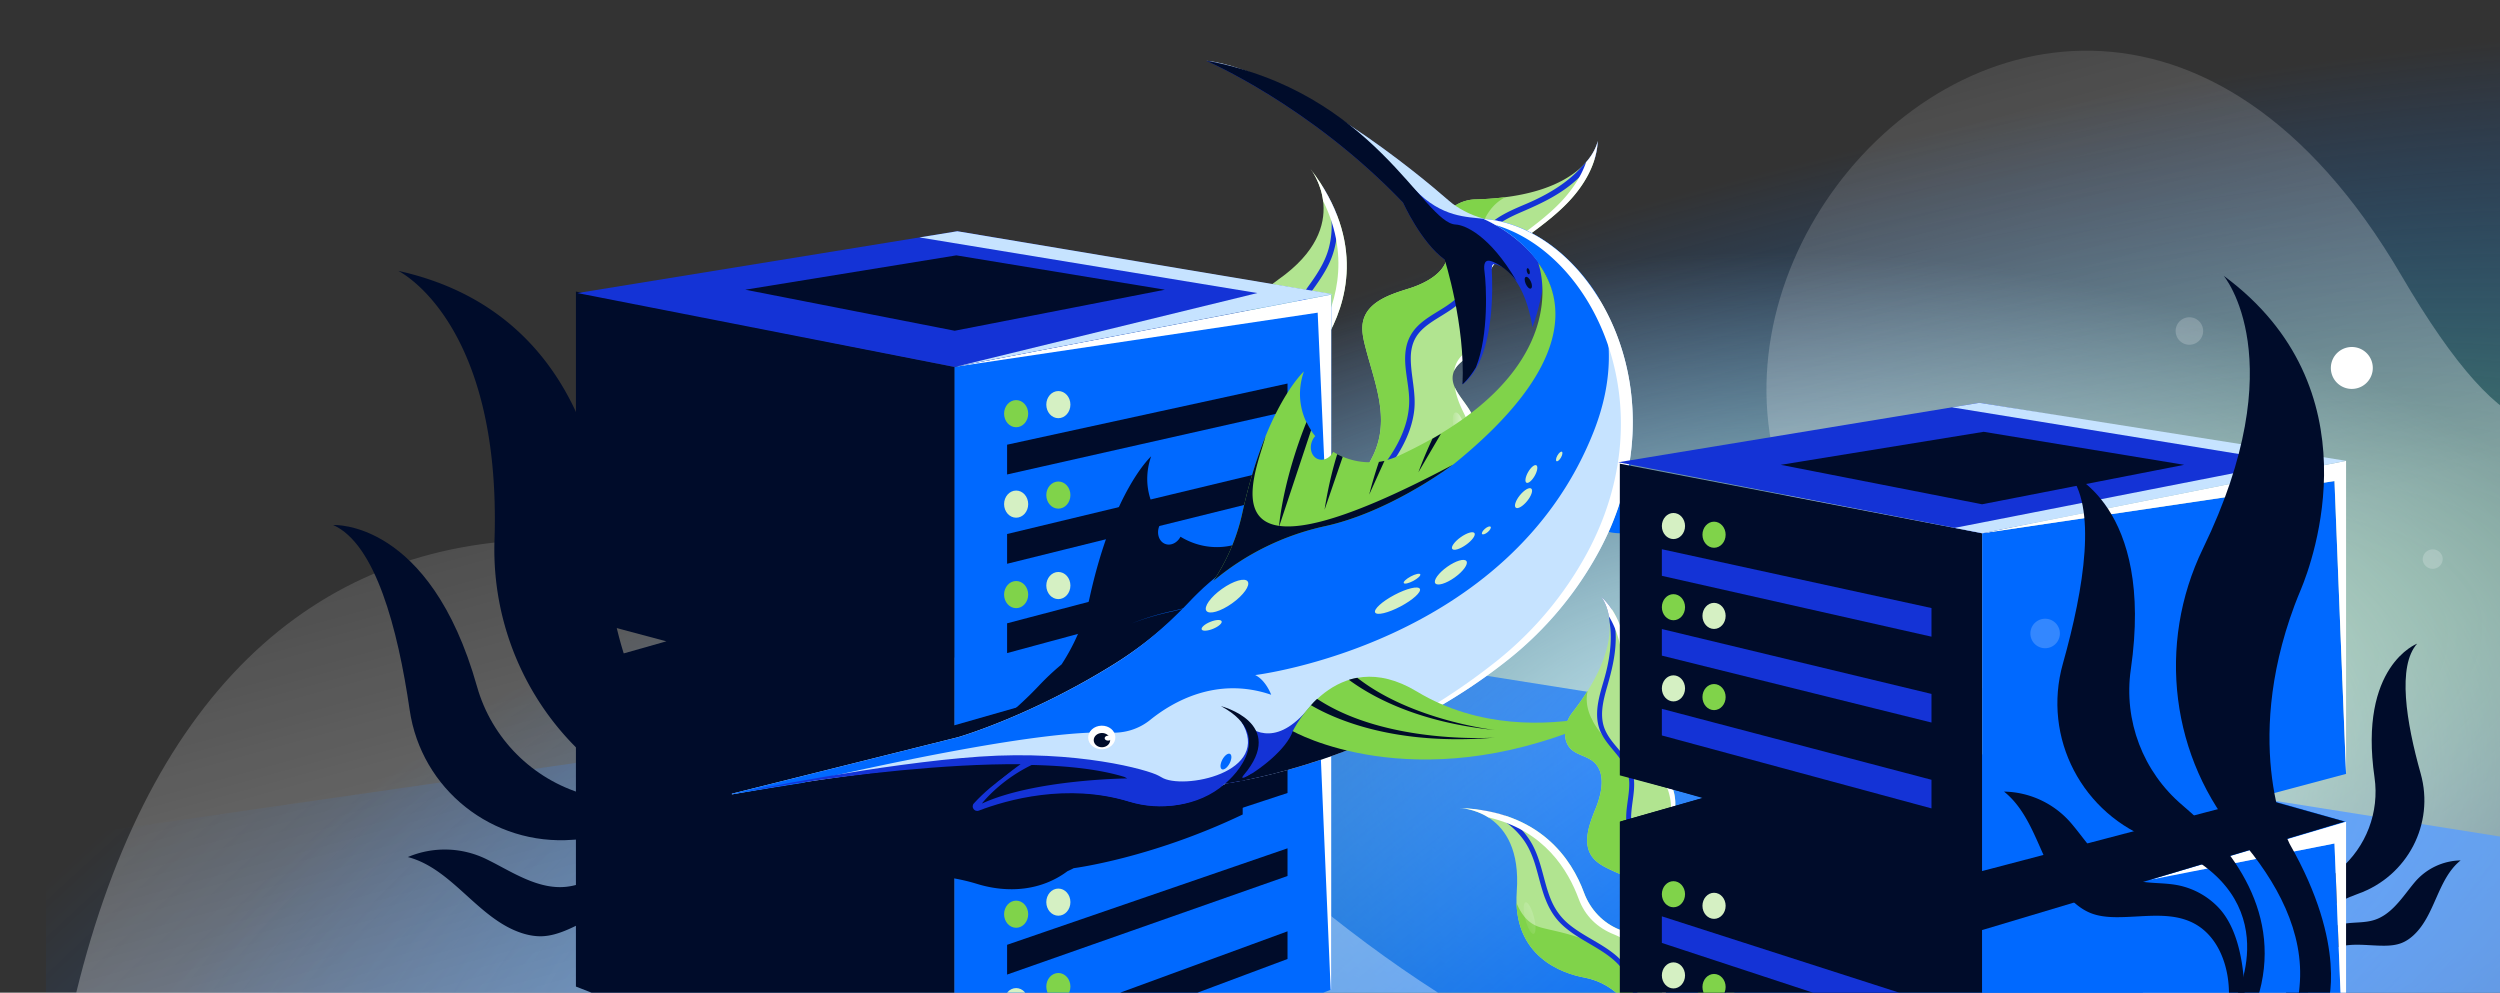
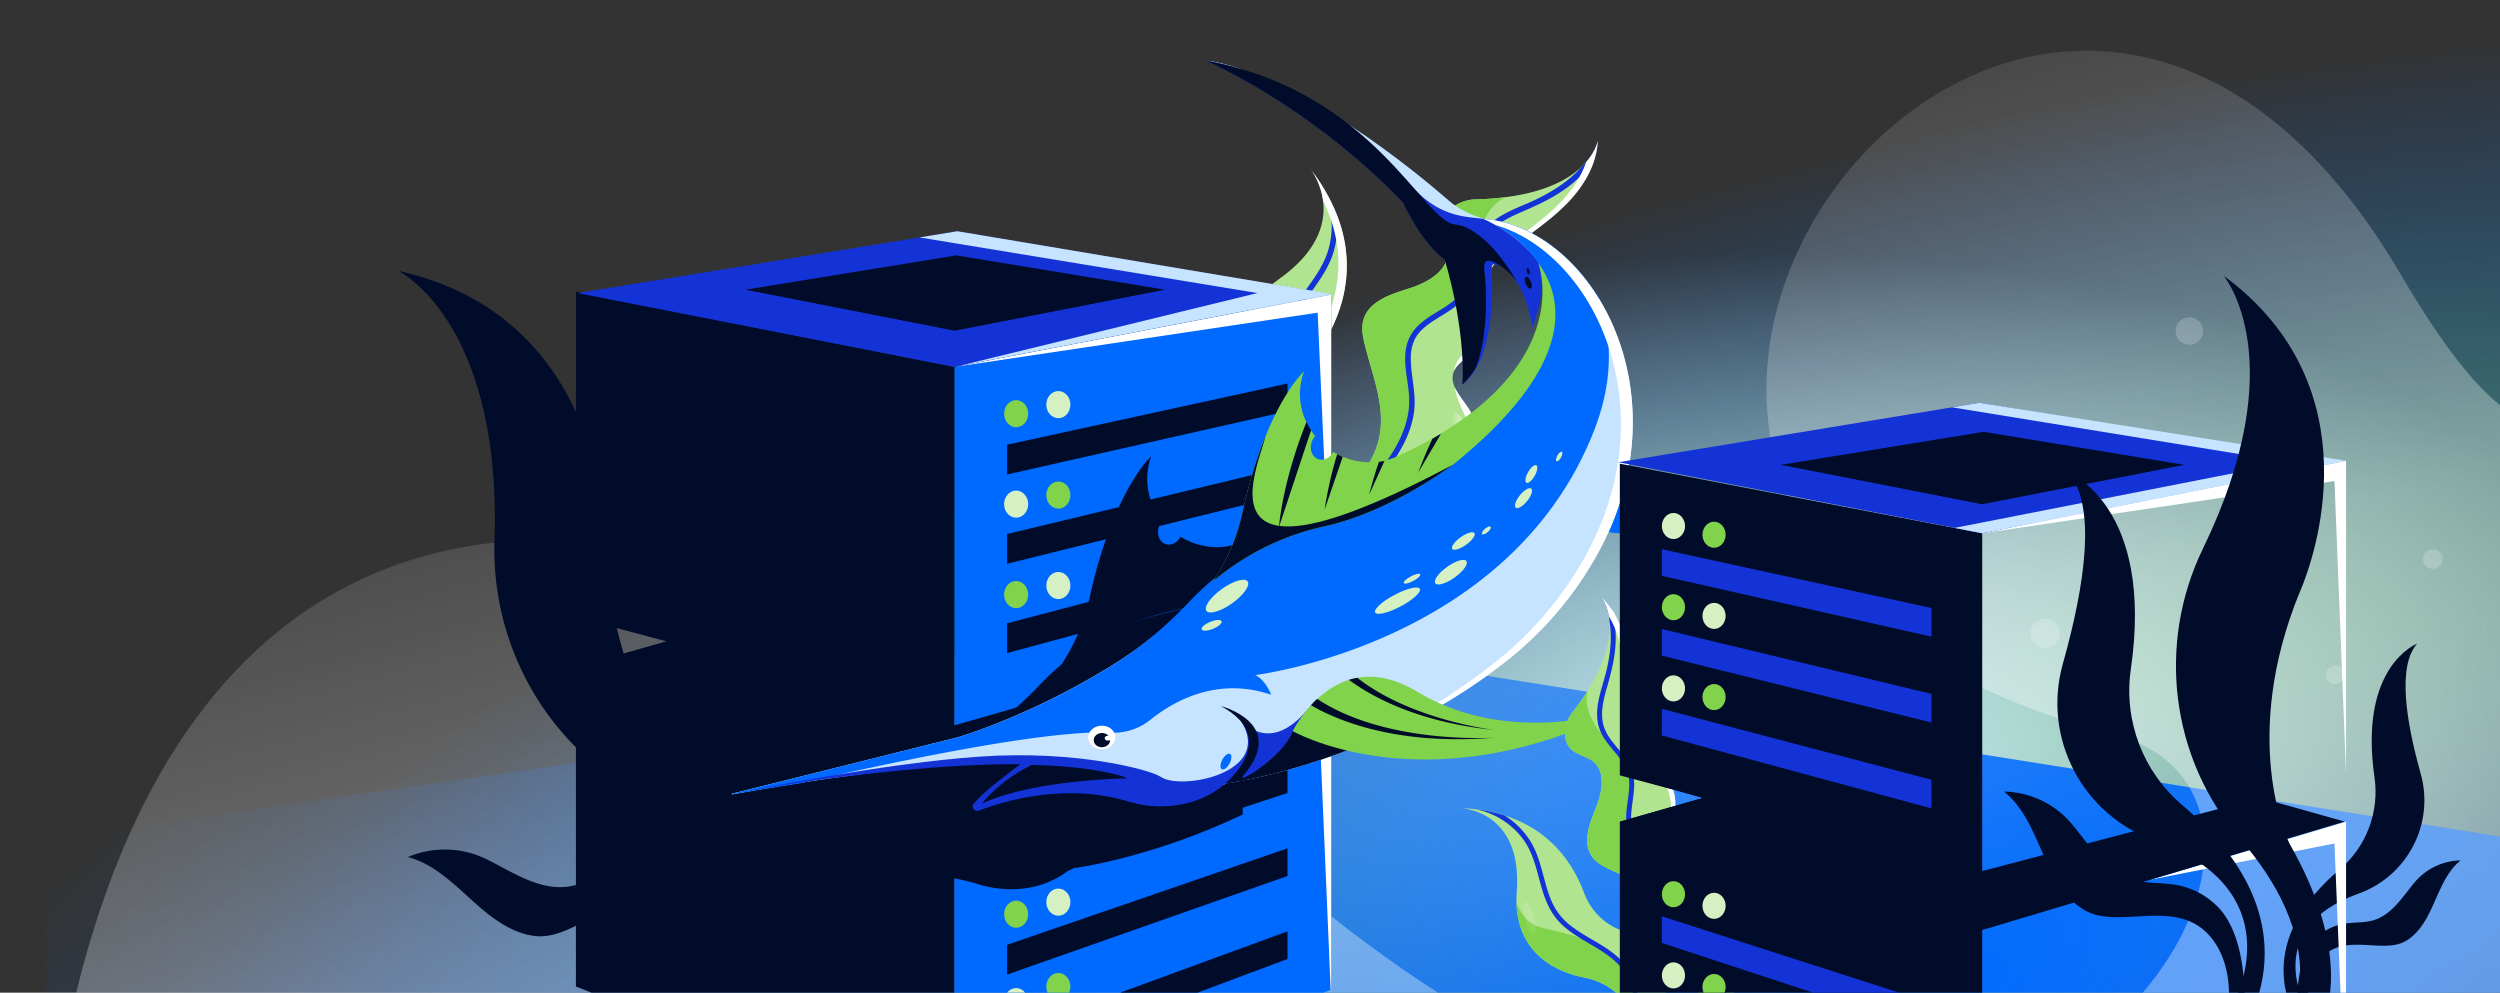
<svg xmlns="http://www.w3.org/2000/svg" fill="none" height="216" width="544">
  <rect width="100%" height="100%" fill="#333333" stroke="none" />
  <g clip-path="url(#a)">
    <path d="M0 0h544v216H0z" fill="url(#b)" />
    <g clip-path="url(#c)">
      <path d="M601.915 165.195c0 67.003-96.647 121.321-215.867 121.321s-215.866-54.318-215.866-121.321c0-67.004 96.647-121.321 215.866-121.321S601.915 98.19 601.915 165.195" fill="url(#d)" />
      <path d="M628 195.35V302H-78V195.35L291.651 142z" fill="url(#e)" />
      <path d="M285.5 196c21.348 17.493 41.439 29.518 60.008 37.241l105.898-4.04c32.606-22.257 39.139-61.484 8.633-69.309-166.127-42.61-18.604-238.59 62.452-100.034 47.178 80.645 54.306 0 82.279-106.858l9.864 269.975-163.228 6.226c-23.31 15.912-59.945 23.15-105.898 4.04L11 246C31.297 95.7 137.426 74.661 285.5 196" fill="url(#f)" opacity=".5" />
      <path d="M285.234 36.863s9.638 12.174-6.979 23.902c-13.342 9.417-8.359 21.827-5.872 26.356 1.88 3.423 2.561 7.401 1.758 11.218-1.918 9.146-10.447 16.341-13.86 19.799-1.396 1.419-2.778 2.86-3.568 4.686-1.6 3.694-4.407 11.443 2.257 17.172 13.766 11.836 8.125 25.661 8.125 25.661l3.536 1.635s8.972-19.631-4.218-30.838 5.117-22.973 5.117-22.973c16.444-9.709 17.906-19.703 15.526-27.051-1.368-4.222-.766-8.823 1.478-12.65 4.426-7.537 8.724-21.143-3.298-36.92z" fill="#B1E490" />
      <path d="M264.743 134.856c1.072 2.299 1.29 4.384-2.632 2.162-6.993-3.963-4.716-12.599-2.045-18.661-1.322 1.349-2.604 2.734-3.354 4.467-1.599 3.694-4.407 11.443 2.257 17.172 10.806 9.291 9.655 19.807 8.66 23.9l3.019 3.357c.429-.964 8.615-19.881-4.235-30.799a19 19 0 0 1-1.67-1.598m4.979-27.017c13.037-10.553 11.69-19.406 10.719-23.776-.928-4.178-2.829-8.002-4.201-10.76-.433-.872-.814-1.638-1.094-2.275-1.389-3.157-.455-5.975.86-8.502-10.492 9.146-5.958 20.343-3.623 24.594 1.879 3.424 2.561 7.402 1.758 11.219-.731 3.483-2.419 6.682-4.419 9.5" fill="#80D34A" />
      <path d="M281.421 67.177c-1.264 2.161-2.172 4.507-2.408 7.012-.405 4.368.831 8.642 1.222 12.962.195 2.115.167 4.255-.398 6.313-.737 2.7-4.284 8.319-10.19 14.429 3.259-1.833 9.376-9.273 10.568-11.925 1.001-2.22 1.387-4.581 1.343-7-.08-4.42-1.439-8.717-1.417-13.144.012-2.393.584-4.669 1.655-6.807 1.217-2.419 2.89-4.563 4.439-6.77 1.493-2.125 2.918-4.34 3.75-6.818a19.7 19.7 0 0 0 1.009-6.542 21 21 0 0 0-.162-2.291 38.3 38.3 0 0 0-3.281-6.386 19.3 19.3 0 0 1 2.165 7.518 18.7 18.7 0 0 1-.58 6.303c-.627 2.333-1.815 4.457-3.162 6.448-1.515 2.237-3.198 4.362-4.567 6.696z" fill="#1433D6" />
      <path d="M276.053 68.049c1.311-1.786 1.975-3.526 1.483-3.887-.492-.36-1.952.795-3.263 2.58s-1.974 3.526-1.482 3.887c.491.36 1.952-.794 3.262-2.58" fill="url(#g)" />
      <path d="M287.908 43.724c-.509-4.126-2.674-6.86-2.674-6.86l.002-.005c12.023 15.778 7.724 29.384 3.298 36.92-2.244 3.828-2.846 8.429-1.478 12.65 2.003 6.185 1.285 14.243-8.794 22.428 7.48-8.269 8.777-17.312 7.014-22.757-1.368-4.222-1.023-8.493 1.222-12.32 3.769-6.419 7.741-17.24 1.41-30.056" fill="#fff" />
      <path d="M269.65 166.706c1.717-5.272 7.088-8.458 12.348-10.215s10.911-2.621 15.642-5.514 8.349-8.748 6.382-13.934c-1.271-3.338-4.436-5.488-7.143-7.823s-5.261-5.624-4.589-9.134c.396-2.067 1.867-3.775 3.495-5.112 3.334-2.735 7.436-4.31 11.401-6.013 3.963-1.699 7.972-3.656 10.802-6.914 2.828-3.253 4.2-8.13 2.257-11.98-1.546-3.064-5.072-5.852-3.937-9.093.604-1.721 2.355-2.707 3.736-3.902 2.575-2.228 4.089-5.633 4.015-9.036-.055-2.555-.948-5.13-.353-7.617.646-2.702 2.9-4.681 5.1-6.376 4.111-3.165 8.492-6.034 12.123-9.74s6.516-8.463 6.739-13.646c0 0-1.897 12.114-26.679 12.736-3.07.076-6.516 2.034-7.06 5.058-.39 2.179 1.041 4.292 1.062 6.508.035 4.155-4.551 6.63-8.518 7.86-3.968 1.232-8.666 2.792-9.788 6.79-.49 1.749-.144 3.62.295 5.388 1.639 6.627 4.511 13.334 3.177 20.029-1.453 7.312-7.584 12.726-13.816 16.818-1.763 1.162-3.639 2.334-4.676 4.175-1.938 3.439-.258 7.761 1.809 11.119 2.065 3.362 4.617 6.837 4.389 10.777-.187 3.184-2.22 5.991-4.6 8.118-2.381 2.126-5.163 3.763-7.558 5.867a25.4 25.4 0 0 0-6.554 9.024l-1.442 4.87 1.947.9z" fill="#B1E490" />
      <path d="M327.603 42.903c-3.931 1.936-6.251 6.68-6.631 14.072-.407 7.943-5.091 9.37-5.702 9.777-.612.408-5.907 3.259-7.944 7.332s-.407 7.74.001 12.627c.407 4.889-3.667 14.053-8.148 17.516s-9.111 11.653-8.35 16.294c2.036 12.424 5.68 11.78 7.129 20.163.822 4.76-1.288 8.909-4.561 12.34-3.68 1.41-7.639 2.211-11.399 3.466-5.255 1.756-10.622 4.938-12.343 10.203l-1.947-.9 1.442-4.869a25.4 25.4 0 0 1 6.555-9.024c2.395-2.105 5.177-3.741 7.558-5.868 2.38-2.126 4.413-4.933 4.6-8.117.228-3.941-2.324-7.416-4.389-10.778-2.066-3.358-3.747-7.68-1.809-11.119 1.037-1.84 2.914-3.013 4.677-4.174 6.231-4.093 12.362-9.507 13.815-16.819 1.334-6.695-1.538-13.402-3.177-20.03-.439-1.766-.785-3.638-.295-5.388 1.123-3.997 5.821-5.557 9.788-6.788s8.553-3.706 8.518-7.861c-.021-2.216-1.451-4.329-1.062-6.507.544-3.024 3.99-4.982 7.06-5.058a65 65 0 0 0 6.614-.49" fill="#80D34A" />
      <path d="M292.662 123.575c-1.833-3.869-1.42-9.98 2.438-14.004 2.851-2.973 5.762-5.835 8.107-9.242 2.231-3.245 4.015-6.903 4.505-10.85.472-3.788-.647-7.424-.725-11.192-.039-1.739.249-3.498 1.179-5 .856-1.385 2.165-2.413 3.495-3.308 2.723-1.826 5.901-3.27 7.711-6.136 2.178-3.45 1.663-7.788 3.447-11.382 1.679-3.387 5.333-5.066 8.63-6.49 3.601-1.552 7.113-3.21 10.214-5.655 2.077-1.639 3.973-3.587 5.37-5.844.36-1.236.586-2.51.638-3.81 0 0-.427 2.716-3.506 5.642-3.132 3.574-7.612 6.147-11.87 7.974-3.358 1.44-7.034 2.879-9.394 5.809-2.599 3.226-2.318 7.412-3.629 11.14a9.4 9.4 0 0 1-2.972 4.222c-1.3 1.062-2.761 1.901-4.18 2.785-1.398.87-2.777 1.796-3.905 3.006a8.94 8.94 0 0 0-2.242 4.436c-.696 3.616.507 7.261.656 10.876.165 4.033-1.226 7.902-3.272 11.32-2.114 3.535-4.912 6.596-7.8 9.502-7.798 7.851-4.728 15.794-2.895 16.201" fill="#1433D6" />
      <path d="M318.135 95.597c.591-.147.746-1.572.346-3.182s-1.204-2.797-1.796-2.65-.747 1.572-.346 3.183c.4 1.61 1.204 2.796 1.796 2.65" fill="url(#h)" />
      <path d="M301.256 143.759c.937-.085 1.543-1.853 1.353-3.949-.191-2.096-1.105-3.726-2.043-3.641-.938.086-1.543 1.854-1.353 3.949.19 2.096 1.105 3.726 2.043 3.641" fill="url(#i)" />
      <path d="M345.138 35.286c-1.162 3.372-3.321 6.447-5.839 9.017-2.676 2.732-5.761 5.01-8.845 7.286a202 202 0 0 0-3.277 2.454c-1.933 1.488-2.716 3.525-3.316 5.83.8-2.427 2.895-4.252 4.945-5.83 1.08-.832 2.178-1.643 3.277-2.454 3.084-2.276 6.169-4.554 8.846-7.286 3.63-3.707 6.516-8.463 6.739-13.646 0 0-.332 2.118-2.53 4.629M323.614 60.87c-.59 2.474-.66 4.556-.605 7.103.074 3.403-2.02 6.87-4.594 9.098a6.04 6.04 0 0 0-2.005 3.643c.513-1.178 1.572-2.005 2.623-2.826.344-.27.688-.537 1.011-.817 2.574-2.228 4.089-5.632 4.015-9.035-.02-.925-.149-1.852-.278-2.776-.207-1.477-.412-2.948-.167-4.39m-7.03 23.46c.319 1.92.984 3.66 2.032 5.736 1.942 3.85.57 8.727-2.258 11.981a34.2 34.2 0 0 1-6.168 5.554c2.916-1.416 5.685-3.123 7.798-5.554 2.827-3.254 4.199-8.131 2.257-11.981-.47-.932-1.123-1.838-1.773-2.739-.718-.995-1.431-1.985-1.888-2.996m-23.28 40.738c.097 1.572.611 2.999 1.946 4.151.46.397.933.788 1.409 1.181 2.319 1.919 4.678 3.871 5.734 6.642 1.15 3.032.917 6.813-.422 10.009 2.237-2.947 3.336-6.621 2.051-10.009-1.055-2.771-3.415-4.723-5.734-6.642-.475-.393-.949-.784-1.409-1.181-1.36-1.174-2.682-2.588-3.575-4.151" fill="#fff" />
      <path d="M317.655 175.834s13.692.239 12.393 18.129c-1.042 14.364 10.207 17.909 14.685 18.747 3.386.633 6.48 2.394 8.633 5.077 5.163 6.424 5.297 16.263 5.746 20.525.186 1.746.395 3.494 1.199 5.055 1.623 3.156 5.337 9.406 12.97 8.067 15.771-2.765 22.043 8.814 22.043 8.814l3.091-1.496s-8.366-17.099-23.385-14.375-12.8-16.34-12.8-16.34c2.578-16.643-3.419-23.231-9.76-25.718-3.644-1.429-6.444-4.413-7.798-8.084-2.663-7.233-9.536-17.776-27.018-18.404z" fill="#B1E490" />
      <path d="M373.007 244.622c2.167.555 3.71 1.573.001 3.004-6.614 2.551-11.227-3.832-13.867-9.044.18 1.655.408 3.304 1.17 4.785 1.623 3.157 5.337 9.406 12.971 8.067 12.379-2.171 18.905 4.497 21.139 7.466l3.978-.181c-.418-.832-8.735-16.996-23.369-14.342q-1.068.193-2.023.245m-15.636-18.508c.098-14.793-6.692-18.826-10.215-20.609-3.367-1.704-7.038-2.547-9.686-3.155a51 51 0 0 1-2.163-.526c-2.93-.819-4.329-3.032-5.316-5.342.367 12.269 10.538 15.442 14.742 16.228 3.386.633 6.48 2.394 8.633 5.077 1.966 2.446 3.203 5.387 4.005 8.327" fill="#80D34A" />
      <path d="M336.191 195.391c.767 2.071 1.859 4.003 3.435 5.565 2.751 2.72 6.357 4.268 9.521 6.417 1.551 1.051 2.994 2.267 4.082 3.803 1.428 2.013 3.275 7.575 4.137 15.02.573-3.247-1.077-11.581-2.219-13.876-.953-1.925-2.348-3.509-4.021-4.832-3.059-2.418-6.748-3.895-9.755-6.387-1.624-1.346-2.857-3.009-3.715-4.936-.969-2.183-1.495-4.523-2.133-6.814-.614-2.206-1.326-4.417-2.551-6.371a17.4 17.4 0 0 0-3.896-4.347 18 18 0 0 0-1.653-1.171 34 34 0 0 0-6.189-1.336 17 17 0 0 1 6.336 2.73 16.5 16.5 0 0 1 3.974 3.921c1.24 1.733 2.023 3.731 2.627 5.763.678 2.285 1.185 4.621 2.011 6.86z" fill="#1433D6" />
      <path d="M333.783 199.539c-.485-1.892-1.3-3.318-1.821-3.185-.521.134-.55 1.776-.066 3.668s1.3 3.319 1.821 3.185.55-1.775.066-3.668" fill="url(#j)" />
-       <path d="M323.829 177.849c-3.098-1.961-6.173-2.015-6.173-2.015l-.002-.003c17.483.628 24.356 11.171 27.019 18.404 1.353 3.671 4.154 6.655 7.798 8.084 5.336 2.094 10.429 7.091 10.372 18.542-1.454-9.726-6.894-15.669-11.593-17.512-3.644-1.429-6.363-4.054-7.717-7.725-2.268-6.161-7.424-14.923-19.704-17.775" fill="#fff" />
      <path d="M397.468 259.093c-2.635-4.12-1.802-9.564-.058-14.133 1.745-4.569 4.317-8.906 4.991-13.75s-1.294-10.586-5.93-12.146c-2.988-1.001-6.224-.045-9.33.494s-6.777.441-8.795-1.98c-1.188-1.427-1.53-3.386-1.53-5.243 0-3.803 1.22-7.482 2.277-11.138 1.059-3.652 1.967-7.48 1.329-11.232-.636-3.748-3.194-7.412-6.906-8.241-2.953-.66-6.827.186-8.402-2.402-.835-1.375-.528-3.12-.571-4.73-.079-3.002-1.552-5.939-3.914-7.792-1.773-1.392-4.029-2.224-5.391-4.02-1.481-1.952-1.57-4.596-1.495-7.044.142-4.574.637-9.166.141-13.715s-2.125-9.176-5.534-12.228c0 0 7.198 8.069-6.241 25.315-1.666 2.136-2.258 5.58-.501 7.643 1.268 1.484 3.509 1.691 5.031 2.916 2.853 2.301 1.975 6.812.595 10.206s-2.944 7.469-.846 10.471c.918 1.313 2.388 2.123 3.838 2.813 5.436 2.59 11.616 4.383 15.434 9.038 4.173 5.081 4.434 12.29 3.739 18.828-.195 1.852-.444 3.787.23 5.523 1.261 3.245 5.148 4.518 8.593 4.987 3.448.473 7.245.677 9.804 3.036 2.066 1.909 2.843 4.865 2.961 7.678s-.322 5.625-.227 8.435a22.4 22.4 0 0 0 2.486 9.517l2.514 3.707 1.703-.824z" fill="#B1E490" />
      <path d="M345.475 150.326c-.879 3.764 1.058 7.999 5.886 12.392 5.188 4.721 3.539 8.713 3.475 9.358s-1.082 5.85.556 9.517 5.05 4.607 8.61 7.063c3.561 2.457 7.531 10.362 7.386 15.354-.146 4.991 2.848 12.731 6.437 14.808 9.61 5.561 11.209 2.717 17.736 6.419 3.703 2.1 5.351 5.858 5.861 10.006-1.097 3.3-2.764 6.45-4.011 9.717-1.743 4.565-2.576 10.004.051 14.123l-1.703.824-2.513-3.707a22.4 22.4 0 0 1-2.486-9.517c-.095-2.811.345-5.623.227-8.435s-.895-5.77-2.961-7.679c-2.559-2.359-6.356-2.562-9.803-3.035-3.446-.47-7.333-1.742-8.593-4.988-.675-1.736-.425-3.671-.231-5.523.695-6.538.433-13.747-3.739-18.827-3.818-4.655-9.998-6.449-15.433-9.039-1.451-.689-2.921-1.5-3.84-2.813-2.097-3.001-.533-7.077.847-10.47s2.258-7.906-.595-10.206c-1.522-1.226-3.763-1.433-5.031-2.917-1.757-2.063-1.165-5.507.501-7.643a57 57 0 0 0 3.366-4.782" fill="#80D34A" />
      <path d="M380.934 219.276c-3.664-.915-7.599-4.615-8.185-9.497-.432-3.607-.755-7.192-1.766-10.698-.965-3.336-2.461-6.598-4.877-9.14-2.32-2.441-5.425-3.712-8.037-5.767-1.208-.946-2.246-2.127-2.751-3.601-.465-1.358-.434-2.825-.299-4.234.277-2.877 1.071-5.852.13-8.689-1.134-3.416-4.38-5.491-5.833-8.717-1.37-3.04-.471-6.471.403-9.515.956-3.323 1.79-6.645 1.858-10.128.044-2.333-.223-4.715-.981-6.93a14 14 0 0 0-2.241-2.566s1.613 1.81 1.886 5.546c.684 4.135-.067 8.629-1.203 12.554-.897 3.094-1.972 6.406-1.295 9.654.746 3.577 3.757 5.727 5.566 8.707a8.3 8.3 0 0 1 1.216 4.388c-.003 1.48-.249 2.946-.44 4.408-.189 1.439-.329 2.898-.135 4.344a7.9 7.9 0 0 0 1.771 4.01c2.076 2.497 5.235 3.716 7.782 5.637 2.843 2.143 4.703 5.256 5.889 8.563 1.227 3.419 1.749 7.039 2.115 10.634.99 9.708 8.124 12.058 9.427 11.037" fill="#1433D6" />
      <path d="M376.107 186.257c.231-.486-.654-1.389-1.976-2.017s-2.581-.743-2.811-.257c-.231.486.654 1.388 1.976 2.016s2.58.743 2.811.258" fill="url(#k)" />
      <path d="M350.091 134.107c1.649 2.679 2.538 5.871 2.882 9.025.365 3.354.192 6.731.02 10.107a175 175 0 0 0-.161 3.607c-.066 2.151.884 3.824 2.12 5.522-1.207-1.903-1.279-4.352-1.208-6.633.037-1.201.098-2.404.16-3.607.173-3.376.346-6.753-.02-10.107-.496-4.549-2.125-9.177-5.534-12.228 0 0 1.259 1.411 1.741 4.314m5.403 28.987c1.358 1.787 2.738 2.999 4.505 4.387 2.362 1.853 3.554 5.22 3.633 8.221a5.33 5.33 0 0 0 1.363 3.405c-.517-1.009-.488-2.193-.46-3.37.009-.385.018-.769.008-1.146-.078-3.001-1.552-5.938-3.914-7.791-.641-.504-1.346-.934-2.048-1.363-1.123-.686-2.24-1.369-3.087-2.343m12.064 17.918c1.487.856 3.045 1.375 5.047 1.823 3.711.829 6.269 4.493 6.906 8.241.391 2.303.531 4.847.336 7.313.666-2.781 1.051-5.624.575-8.424-.636-3.748-3.194-7.412-6.906-8.241-.898-.201-1.881-.262-2.859-.324-1.08-.067-2.154-.134-3.099-.388m14.753 38.662c1.126.812 2.387 1.261 3.919.995.528-.092 1.06-.196 1.594-.3 2.605-.508 5.256-1.025 7.735-.194 2.712.912 5.159 3.186 6.59 5.886-.759-3.173-2.649-5.978-5.678-6.997-2.48-.831-5.131-.314-7.736.194-.534.104-1.066.208-1.594.3-1.561.271-3.264.381-4.83.116" fill="#fff" />
      <path d="M499.858 217.799c.045-4.444.809-10.179 3.857-13.413a11.33 11.33 0 0 1 6.066-3.331c2.29-.438 4.705-.165 6.921-.885 3.276-1.065 5.47-4.047 7.587-6.762.366-.468.746-.947 1.143-1.419a13.4 13.4 0 0 1 10.002-4.765c-5.074 4.059-5.497 11.958-10.298 16.333-.741.676-1.582 1.255-2.514 1.626-1.158.46-2.421.587-3.667.603-3.918.045-8.107-.911-11.575.906-3.757 1.97-5.329 6.648-5.184 10.887l-2.336.218z" fill="#000C2A" />
      <path d="M525.977 140.055s-12.802 4.809-9.282 29.112c1.095 7.556-1.812 15.155-7.643 20.083-7.327 6.191-15.074 16.143-11.041 28.721l3.169-.296s-8.308-15.96 11.949-23.19c10.728-3.829 16.695-15.21 13.607-26.172-3.162-11.23-5.116-23.393-.759-28.257z" fill="#000C2A" />
      <path d="M480.936 124.882a3.096 3.096 0 0 1 2.803-3.367 3.104 3.104 0 0 1 3.372 2.804 3.096 3.096 0 0 1-2.803 3.367 3.103 3.103 0 0 1-3.372-2.804" fill="#fff" />
      <path d="M506.158 147.041a2.03 2.03 0 0 1 1.838-2.208 2.035 2.035 0 0 1 2.211 1.838 2.03 2.03 0 0 1-1.838 2.208 2.035 2.035 0 0 1-2.211-1.838m21.029-25.185a2.181 2.181 0 0 1 4.342-.396 2.181 2.181 0 0 1-4.342.396" fill="#fff" opacity=".2" />
      <path d="m207.663 79.845 82.015-15.747v70.533l-19.028 5.085 19.028 5.413v70.205l-82.015 31.494z" fill="#0069FF" />
      <path d="m270.651 139.716 19.027 5.413v70.205l-.126.048-2.826-66.644-33.791 7.545zm19.027-5.085-2.952-66.596-79.041 11.805 81.993-15.742z" fill="#fff" />
      <path d="M207.663 79.845 125.319 63.44v70.862l19.684 5.249-19.684 5.577v69.549l82.344 32.15zm82.015 65.247-82.015 24.543v-11.806l82.015-23.437-18.721 5.35zm-9.513-55.616v-6.02l-61.02 13.31v6.478zm-61.02 33.201V116.2l61.02-14.683v6.02zm0 19.433v-6.477l61.02-16.056v6.02zm0 50.526v-6.478l61.02-19.623v6.02zm0 19.432v-6.477l61.02-20.996v6.021zm0 19.433v-6.477l61.02-22.368v6.02z" fill="#000C2A" />
      <ellipse cx="221.113" cy="90.014" fill="#80D34A" rx="2.624" ry="2.953" />
      <ellipse cx="230.298" cy="88.046" fill="#D5F0C3" rx="2.624" ry="2.953" />
      <ellipse cx="221.113" cy="109.698" fill="#D5F0C3" rx="2.624" ry="2.953" />
      <ellipse cx="221.113" cy="129.382" fill="#80D34A" rx="2.624" ry="2.953" />
      <ellipse cx="221.113" cy="179.903" fill="#D5F0C3" rx="2.624" ry="2.953" />
      <ellipse cx="221.113" cy="198.931" fill="#80D34A" rx="2.624" ry="2.953" />
      <ellipse cx="221.113" cy="217.959" fill="#D5F0C3" rx="2.624" ry="2.953" />
      <ellipse cx="230.298" cy="107.73" fill="#80D34A" rx="2.624" ry="2.953" />
      <ellipse cx="230.298" cy="127.414" fill="#D5F0C3" rx="2.624" ry="2.953" />
      <ellipse cx="230.298" cy="177.28" fill="#80D34A" rx="2.624" ry="2.953" />
      <ellipse cx="230.298" cy="196.306" fill="#D5F0C3" rx="2.624" ry="2.953" />
      <ellipse cx="230.298" cy="214.677" fill="#80D34A" rx="2.624" ry="2.953" />
      <path d="m289.5 64-81.837 15.844-82.015-16.075 82.671-13.45z" fill="#1433D6" />
      <path d="m290 64-81.778 15.736 65.381-15.967-73.535-12.108 8.252-1.342z" fill="#C6E3FF" />
      <path d="m253.482 63.04-45.746 8.93-45.565-8.93 45.929-7.473zm-27.441 86.192a56 56 0 0 1 4.963-4.661c2.645-4.062 4.854-8.854 6.078-14.435 5.129-23.376 13.409-30.84 13.409-30.84a12 12 0 0 0-.196.598c-1.545 5.085-.234 9.927 2.661 13.472a3.6 3.6 0 0 0-.732 1.202c-.591 1.608.012 3.313 1.353 3.801 1.21.443 2.604-.255 3.298-1.581 3.849 2.362 8.764 3.084 13.534 1.158v9.299c-4.539 2.311-9.885 4.536-15.362 5.727a56 56 0 0 0-8.879 2.719 58 58 0 0 1 8.59-2.566c5.498-1.195 10.969-3.433 15.651-5.756v49.864c-20.01 9.557-36.768 11.681-36.768 11.681-.449.245-.901.455-1.354.655-5.676 4.241-12.876 4.859-19.676 2.77-5.965-1.834-11.715-2.114-16.804-1.654v-20.243a161 161 0 0 0 13.489-7.541c6.396-3.993 12.276-8.931 16.745-13.669" fill="#000C2A" />
      <path d="M325.622 54.398s-8.658-9.128-10.347-10.608c-6.875-6.018-32.39-27.317-52.806-30.57 0 0 22.576 9.679 42.827 30.857 0 0 3.936 8.717 9.061 12.397 0 0 7.203 3.833 3.879 27.162 7.386-5.602 6.485-22.522 6.382-24.587s.457-1.784 2.297-.958z" fill="#1433D6" />
      <path d="m326.084 56.371-3.232-8.805c-2.954-.739-5.818-2.37-7.51-3.846-6.884-6.004-32.433-27.258-52.873-30.5 0 0 20.345.908 47.457 31.788 3.05 3.473 2.032 6.99 16.158 11.363" fill="#C6E3FF" />
      <path d="M317.682 56.72s12.568-4.798 15.792 14.483c3.002-8.626 2.674-13.85 2.674-13.85-3.685-5.142-9.418-9.233-13.189-9.72-3.772-.486-9.155-.251-15.064-6.345s2.268 10.88 9.787 15.429z" fill="#1433D6" />
      <path d="M316.759 48.858c-7.017-.299-17.728-28.991-54.29-35.639 0 0 22.576 9.68 42.827 30.858 0 0 3.936 8.717 9.061 12.397 0 0 4.534 14.278 3.879 27.162 0 0 1.399-1.17 2.923-3.702 2.856-7.078 2.245-18.165 1.878-20.735-.261-1.825.044-2.923 1.684-2.292 1.64.63 3.781 2.2 5.333 4.324-5.952-10.186-11.395-12.291-13.295-12.373" fill="#000C2A" />
      <path d="M322.834 47.628s39.394 16.563-5.876 53.37c0 0-14.388 10.493-28.961 13.661-11.134 2.424-20.907 7.824-28.717 16.108-4.47 4.738-10.349 9.675-16.746 13.668-18.292 11.423-34.034 15.969-34.034 15.969l-49.193 12.291c-.102.027-.071.177.03.158 8.735-1.565 40.547-7.263 64.723-7.105-.004 0-6.799 3.772-11.265 8.679-.705.775-.057 1.854.924 1.477 6.087-2.329 18.553-6.205 32.13-2.031 6.801 2.089 14 1.472 19.677-2.77.452-.199.905-.41 1.354-.655 0 0 32.929-4.173 61.585-27.145a76.7 76.7 0 0 0 19.409-23.228c18.842-34.764-1.418-70.531-25.043-72.447z" fill="#C6E3FF" />
      <path d="M159.318 172.843c2.501-.411 11.612-1.924 14.906-2.405 18.264-4.227 53.116-11.731 67.482-11.019 3.098.154 6.158-.813 8.568-2.759 4.935-3.985 14.51-9.525 26.338-5.479 0 0-1.159-3.173-3.483-4.287 0 0 55.346-6.695 73.621-52.894 4.46-11.267 4.097-21.067 1.004-29.437a42 42 0 0 0-.449-.696q-.096-.148-.193-.29-.216-.327-.437-.647l-.215-.309c-.151-.214-.298-.425-.453-.632q-.095-.132-.196-.264a43 43 0 0 0-1.626-2.062l-.208-.248-.479-.553q-.133-.154-.268-.302-.238-.265-.475-.519l-.283-.3q-.243-.256-.487-.505-.126-.129-.256-.256-.482-.482-.981-.941c-.091-.083-.181-.17-.272-.252l-.475-.425c-.117-.106-.238-.207-.355-.313a39 39 0 0 0-.468-.395c-.128-.105-.252-.21-.381-.312-.154-.124-.305-.249-.464-.369-.139-.11-.275-.21-.415-.316a34 34 0 0 0-.445-.335 39 39 0 0 0-.811-.576c-.136-.094-.272-.18-.407-.27q-.247-.165-.495-.328l-.43-.271q-.242-.152-.49-.297a25 25 0 0 0-.951-.546q-.197-.11-.4-.218a31 31 0 0 0-1.852-.904l-.362-.158a17 17 0 0 0-.608-.252q-.193-.078-.392-.154-.301-.119-.608-.226l-.377-.136q-.351-.117-.702-.23l-.279-.09a31 31 0 0 0-.977-.278q-.131-.031-.257-.064c-.249-.064-.494-.12-.743-.177l-.358-.075q-.333-.07-.664-.128a21 21 0 0 0-1.068-.166l-.324-.045c-.34-.041-.679-.079-1.019-.105 0 0 38.667 16.194-6.617 52.999l-.038.03-.17.128q-.123.094-.32.238c-.208.154-.472.342-.8.575l-.698.49c-.46.319-.985.677-1.585 1.072-.147.098-.305.2-.464.305-.083.056-.162.105-.249.162-.132.086-.271.177-.411.263-.121.075-.234.151-.355.23-.256.162-.524.331-.796.5l-.019.012-.754.462a2 2 0 0 0-.113.072l-.649.391c-.091.053-.174.106-.264.158l-.359.211q-.774.456-1.603.922-.205.112-.415.23a69 69 0 0 1-1.083.587 45 45 0 0 1-1.045.553c-.234.121-.464.245-.702.365-.154.079-.317.158-.475.237l-.675.339q-.272.129-.544.263-.316.153-.637.305c-.166.079-.336.154-.506.234q-.35.165-.705.323l-.577.256c-.219.098-.434.196-.657.29-.189.083-.381.158-.573.241q-.344.146-.687.286-.255.102-.509.199c-.257.102-.513.207-.774.305l-.622.233c-.227.083-.449.17-.679.252-.238.087-.476.166-.713.249-.2.071-.404.143-.604.211-.234.079-.468.15-.702.225-.211.068-.418.14-.634.204-.218.067-.437.128-.652.192-.23.067-.46.139-.691.203-.215.06-.433.113-.652.173-.234.06-.468.128-.702.184-.211.053-.423.098-.634.147-.241.057-.483.117-.724.169-9.647 2.1-18.547 6.711-25.836 13.285-.075.068-.158.136-.234.203-.196.177-.385.365-.577.546a56 56 0 0 0-2.46 2.442q-.634.674-1.298 1.348-.322.334-.656.662a94 94 0 0 1-2.23 2.16q-.151.148-.309.29-.255.237-.517.474c-.151.139-.298.275-.453.414-.094.087-.192.17-.286.256a88 88 0 0 1-1.721 1.502q-.456.388-.924.771l-.113.094-.581.471q-.237.193-.479.387l-.053.042a74 74 0 0 1-6.765 4.79c-18.297 11.422-34.045 15.968-34.045 15.968L159.318 172.7c-.151.06-.023.158-.023.158z" fill="#0069FF" />
      <path d="m299.996 156.384 1.077 3.384c-18.918 8.595-34.542 10.781-34.542 10.781-5.703 5.086-14.251 5.872-21.051 3.783-13.258-4.075-26.087-.579-32.352 1.757l-1.256-.739c.007-.217.562-.544.739-.739 4.465-4.907 9.481-8.325 9.485-8.325-16.735-.109-36.258 2.267-49.586 4.259-2.876.446-7.381 1.185-10.496 1.698 0 0 29.842-6.126 51.114-7.603 21.273-1.478 36.712 2.876 38.984 4.149.193.108.393.22.611.336 4.411 2.857 24.377-.896 17.358-12.187 2.866 2.687 8.227 5.543 15.285-3.563z" fill="#1433D6" />
      <path d="m296.81 161.812-4.611-4.743-10.895 2.031c-1.268 3.803-7.134 8.579-11.873 10.936 4.599-.83 14.967-3.083 27.379-8.224" fill="#000C2A" />
      <path d="M266.531 170.549s12.349-9.832-.861-16.896c0 0 14.564 3.688 4.924 15.05 0 0-1.293 1.477 1.846-.37.1.233-1.342 1.394-1.846 1.478-1.108.184-4.063.738-4.063.738" fill="#000C2A" />
      <path d="M244.945 169.017c-5.919-1.782-13.842-2.505-22.511-2.561-.004 0-6.05 3.456-10.515 8.356-.697.764.109 1.947 1.078 1.576 6.065-2.317 19.206-6.083 32.792-1.928 6.792 2.078 14.211.876 19.881-3.343-9.886 4.298-20.729-2.104-20.729-2.104z" fill="#1433D6" />
      <path d="M224.498 166.456c-7.114 3.454-10.841 8.402-10.841 8.402 11.51-5.293 31.608-5.471 31.608-5.471a18 18 0 0 1-.56-.317c-5.394-1.673-12.443-2.44-20.203-2.614z" fill="#000C2A" />
      <path d="m334.719 57.222-.019-.023s9.237 23.594-30.303 41.957c-5.001 2.321-10.232 1.652-14.284-.834-.693 1.326-2.087 2.024-3.297 1.581-1.342-.488-1.945-2.193-1.353-3.8.173-.466.426-.872.731-1.203-2.894-3.545-4.206-8.386-2.661-13.472q.09-.298.196-.597s-8.279 7.463-13.408 30.839c-1.255 5.724-3.547 10.618-6.283 14.746a56.5 56.5 0 0 1 24.248-11.91c14.558-3.166 28.197-13.634 28.197-13.634 25.864-20.999 24.311-35.278 18.24-43.654z" fill="#80D34A" />
      <path d="M316.123 101.141c-51.084 27.134-44.618 6.356-41.488-3.703.241-.774.462-1.486.636-2.106l.108-.388-.005.012c-1.763 4.338-3.544 9.837-5.053 16.714-1.255 5.724-3.547 10.618-6.283 14.746a56.5 56.5 0 0 1 24.248-11.91c13.173-2.865 25.593-11.708 27.837-13.365" fill="#000C2A" />
      <path d="M284.305 91.825q.437.933.992 1.787l.003-.004-7.015 21.127c1.204-11.627 6.005-22.875 6.02-22.91m6.677 7.004c.388.207.788.403 1.195.577l-3.947 11.506c.007-.049.863-6.064 2.752-12.083m6.956 8.796c.009-.036.766-3.175 2.119-7.122.4-.052.803-.128 1.202-.214zm10.706-4.856s1.165-3.291 3.058-7.299v-.004a76 76 0 0 0 1.859-1.089z" fill="#000C2A" />
      <path d="M239.813 163.04c1.634-.042 2.929-1.226 2.891-2.644-.037-1.417-1.391-2.531-3.025-2.489s-2.929 1.227-2.891 2.644 1.391 2.532 3.025 2.489" fill="#fff" />
      <path d="M239.825 162.603c.988-.026 1.772-.743 1.749-1.6s-.842-1.532-1.831-1.506c-.988.026-1.772.742-1.749 1.6.022.857.842 1.531 1.831 1.506" fill="#000C2A" />
      <path d="M241.147 161.162c.421-.011.755-.263.747-.563-.007-.3-.355-.534-.775-.523s-.755.263-.747.563.355.534.775.523" fill="#fff" />
      <path d="M354.678 100.044v.011c-.775 5.142-2.261 10.408-4.589 15.686v.012c3.188.758 6.846-.141 8.639-.698a.816.816 0 0 0 .408-1.255c-3.676-5.009-4.462-13.76-4.462-13.76z" fill="#0069FF" />
      <path d="M304.759 131.96c2.687-1.422 4.568-3.135 4.202-3.827-.367-.692-2.842-.1-5.528 1.322-2.687 1.422-4.568 3.135-4.202 3.827s2.841.1 5.528-1.322m11.77-6.295c1.872-1.334 3.021-2.932 2.567-3.57-.455-.637-2.34-.073-4.212 1.262s-3.021 2.932-2.567 3.57c.455.637 2.34.073 4.212-1.262m-48.415 5.615c2.481-1.768 3.993-3.901 3.378-4.764s-3.125-.129-5.605 1.639-3.993 3.901-3.378 4.764 3.125.129 5.605-1.639" fill="#D5F0C3" />
      <path d="M267.554 166.136c.49-.923.535-1.859.101-2.089s-1.183.332-1.673 1.255c-.49.924-.535 1.859-.101 2.089s1.183-.332 1.673-1.255" fill="#0069FF" />
      <path d="M263.963 136.829c1.199-.491 2.032-1.226 1.862-1.642-.171-.416-1.28-.356-2.479.135-1.198.491-2.032 1.226-1.861 1.642.17.416 1.28.356 2.478-.135m55.047-18.282c1.336-.952 2.157-2.092 1.833-2.547-.324-.454-1.669-.051-3.006.902-1.336.952-2.156 2.092-1.832 2.547.324.454 1.669.051 3.005-.902m13.292-9.513c.932-1.145 1.337-2.358.904-2.711s-1.539.29-2.471 1.435-1.337 2.359-.904 2.711 1.539-.29 2.471-1.435m1.645-5.484c.595-1.045.757-2.076.361-2.302s-1.201.439-1.796 1.485c-.596 1.046-.758 2.076-.362 2.302.397.226 1.201-.439 1.797-1.485m5.724-4c.323-.567.411-1.124.198-1.246-.214-.122-.648.239-.971.805s-.411 1.124-.197 1.245c.213.122.648-.238.97-.805m-15.932 16.227c.511-.437.788-.952.619-1.15s-.721-.004-1.232.433-.788.952-.619 1.15.72.004 1.232-.433m-16.221 10.637c.992-.525 1.679-1.171 1.535-1.443-.144-.273-1.065-.068-2.057.457s-1.679 1.171-1.535 1.444 1.065.067 2.057-.458" fill="#D5F0C3" />
      <path d="M333.119 62.787c.31-.138.312-.814.004-1.51-.308-.698-.809-1.152-1.12-1.015-.31.138-.312.814-.004 1.51.308.698.809 1.152 1.12 1.015m-.399-3.097c.165-.043.222-.377.126-.746-.095-.369-.307-.633-.472-.59s-.222.376-.126.745c.095.369.306.633.472.59" fill="#000C2A" />
      <path d="M322.835 47.628h-.004zm-28.406 115.146c10.444-4.11 22.582-10.289 34.037-19.471a76.7 76.7 0 0 0 19.408-23.228c18.841-34.761-1.416-70.527-25.039-72.447.035.015 1.081.459 2.621 1.347 21.217 6.263 37.271 39.296 19.833 71.469a76.7 76.7 0 0 1-19.409 23.228c-10.521 8.434-21.619 14.634-31.451 19.102" fill="#fff" />
      <path d="M281.304 159.1s26.028 14.873 64.745-1.566c.791-.335.431-1.512-.413-1.356-8.687 1.617-23.659 2.541-37.35-5.716-17.652-10.645-26.982 8.638-26.982 8.638" fill="#80D34A" />
      <path d="M285.892 152.764q-.32.349-.618.696c5.233 3.064 18.31 8.882 40.01 7.042 0 0-23.48 1.627-38.676-8.429q-.37.343-.716.691m7.628-4.833c4.993 3.681 15.081 9.271 31.764 10.923 0 0-18.078-2.067-29.941-11.369a15 15 0 0 0-1.823.446m137.81-31.89L352.473 100.9v67.818l18.295 4.889-18.295 5.205v67.502l78.857 30.281z" fill="#000C2A" />
-       <path d="m431.331 116.04 76.65-11.355 2.523 63.717-18.926 5.046 18.926 5.363-42.583 12.617 40.06-7.886 2.523 62.14-79.173 30.912z" fill="#0069FF" />
      <path d="m467.921 191.427 40.059-7.885 2.524 62.14v-66.871l-.001-.001zm22.79-87.216-19.793 3.944-39.567 7.882 76.629-11.353 2.524 63.717-18.926 5.047h.002l18.924-5.046v-68.133z" fill="#fff" />
      <path d="m352.473 178.775 78.858 23.599 78.857-23.599-18.295-5.144-60.562 15.904-78.858-21.048 18.001 5.144z" fill="#000C2A" />
      <path d="M361.62 125.301v-5.788l58.67 12.798v6.228zm58.67 31.923v-6.228l-58.67-14.118v5.788zm0 18.685v-6.229l-58.67-15.437v5.789zm0 48.58v-6.229l-58.67-18.867v5.788zm0 18.684v-6.228l-58.67-20.187v5.788zm0 18.685v-6.228l-58.67-21.507v5.789z" fill="#1433D6" />
      <ellipse cx="2.523" cy="2.839" fill="#80D34A" rx="2.523" ry="2.839" transform="matrix(-1 0 0 1 375.499 113.517)" />
      <ellipse cx="2.523" cy="2.839" fill="#D5F0C3" rx="2.523" ry="2.839" transform="matrix(-1 0 0 1 366.667 111.624)" />
      <ellipse cx="2.523" cy="2.839" fill="#D5F0C3" rx="2.523" ry="2.839" transform="matrix(-1 0 0 1 375.499 131.181)" />
      <ellipse cx="2.523" cy="2.839" fill="#80D34A" rx="2.523" ry="2.839" transform="matrix(-1 0 0 1 375.499 148.845)" />
      <ellipse cx="2.523" cy="2.839" fill="#D5F0C3" rx="2.523" ry="2.839" transform="matrix(-1 0 0 1 375.499 194.267)" />
      <ellipse cx="2.523" cy="2.839" fill="#80D34A" rx="2.523" ry="2.839" transform="matrix(-1 0 0 1 375.499 211.931)" />
      <ellipse cx="2.523" cy="2.839" fill="#80D34A" rx="2.523" ry="2.839" transform="matrix(-1 0 0 1 366.667 129.288)" />
      <ellipse cx="2.523" cy="2.839" fill="#D5F0C3" rx="2.523" ry="2.839" transform="matrix(-1 0 0 1 366.667 146.952)" />
      <ellipse cx="2.523" cy="2.839" fill="#80D34A" rx="2.523" ry="2.839" transform="matrix(-1 0 0 1 366.667 191.743)" />
      <ellipse cx="2.523" cy="2.839" fill="#D5F0C3" rx="2.523" ry="2.839" transform="matrix(-1 0 0 1 366.667 209.408)" />
      <path d="m352.157 100.584 79.173 15.456 75.388-15.771L430.7 87.651z" fill="#1433D6" />
      <path d="m424.743 88.632 73.459 11.952-72.876 14.283 6.005 1.173 79.173-15.771L430.7 87.651z" fill="#C6E3FF" />
      <path d="m475.28 101.146-43.985 8.586-43.81-8.586 44.161-7.185zm13.167 116.115c-.065-6.541-1.191-14.984-5.677-19.744a16.68 16.68 0 0 0-8.93-4.904c-3.371-.645-6.926-.243-10.188-1.303-4.822-1.568-8.052-5.958-11.168-9.954a75 75 0 0 0-1.683-2.088 19.7 19.7 0 0 0-14.723-7.016c7.468 5.976 8.091 17.604 15.158 24.044 1.092.995 2.329 1.848 3.702 2.394 1.704.677 3.564.863 5.398.887 5.767.067 11.934-1.34 17.039 1.334 5.531 2.9 7.844 9.786 7.631 16.026l3.438.321z" fill="#000C2A" />
      <path d="M449.999 102.817s18.845 7.08 13.663 42.855c-1.612 11.122 2.668 22.31 11.252 29.563 10.784 9.114 22.189 23.764 16.252 42.28l-4.665-.436s12.231-23.494-17.589-34.137c-15.792-5.636-24.577-22.39-20.031-38.527 4.655-16.531 7.531-34.435 1.118-41.596z" fill="#000C2A" />
      <path d="M483.87 60s15.437 18.257-4.515 59.386c-10.079 20.778-7.026 45.669 8.071 63.128 8.01 9.264 14.072 20.358 12.957 32.144l-.349 3.685 6.39.596s4.611-12.908-8.2-35.311c0 0-10.548-20.727 1.07-51.912.44-1.179.92-2.345 1.404-3.509 2.54-6.098 16.391-43.705-16.831-68.207z" fill="#000C2A" />
-       <path d="M516.302 80.483a4.557 4.557 0 0 0-4.126-4.957 4.567 4.567 0 0 0-4.964 4.127 4.557 4.557 0 0 0 4.126 4.957 4.57 4.57 0 0 0 4.964-4.127" fill="#fff" />
      <path d="M479.393 72.299a2.99 2.99 0 0 0-2.706-3.25 2.995 2.995 0 0 0-3.255 2.706 2.99 2.99 0 0 0 2.706 3.25 2.995 2.995 0 0 0 3.255-2.706m-31.175 65.838a3.207 3.207 0 0 0-2.902-3.487 3.21 3.21 0 0 0-3.49 2.904 3.204 3.204 0 0 0 2.901 3.486 3.213 3.213 0 0 0 3.491-2.903" fill="#fff" opacity=".2" />
      <path d="M157.92 207.209c-2.844-6.22-7.511-13.806-13.821-16.445a17.43 17.43 0 0 0-10.616-.885c-3.494.817-6.72 2.714-10.287 3.089-5.273.553-10.226-2.266-14.902-4.758a80 80 0 0 0-2.496-1.279 20.6 20.6 0 0 0-17.048-.438c9.676 2.531 15.217 13.374 24.708 16.519 1.466.486 3.01.774 4.554.712 1.915-.078 3.771-.691 5.533-1.449 5.538-2.389 10.83-6.356 16.845-5.974 6.516.418 11.655 6.011 14.105 12.062l3.421-1.155z" fill="#000C2A" />
-       <path d="M72.511 114.245s21.013-1.253 31.282 35.124c3.191 11.31 12.038 20.176 23.323 23.453 14.179 4.119 31.305 13.261 33.51 33.473l-4.642 1.569s1.689-27.645-31.323-25.127c-17.482 1.334-33-10.933-35.522-28.281-2.585-17.771-7.454-36.097-16.627-40.208z" fill="#000C2A" />
      <path d="M86.652 58.938s22.513 10.872 20.949 58.647c-.788 24.135 12.716 46.613 34.563 56.868 11.593 5.442 22.103 13.46 26.051 25.193l1.234 3.668 6.358-2.149s-1.087-14.291-22.854-30.241c0 0-18.893-15.312-21.06-50.043a108 108 0 0 1-.152-3.949c-.167-6.905-2.934-48.72-45.091-57.993z" fill="#000C2A" />
    </g>
  </g>
  <defs>
    <linearGradient gradientUnits="userSpaceOnUse" id="f" x1="344.016" x2="301.049" y1="155.463" y2="-.676">
      <stop stop-color="#fff" stop-opacity=".7" />
      <stop offset="1" stop-color="#fff" stop-opacity="0" />
    </linearGradient>
    <linearGradient gradientUnits="userSpaceOnUse" id="g" x1="300.456" x2="273.105" y1="78.625" y2="63.796">
      <stop stop-color="#fff" />
      <stop offset="1" stop-color="#fff" stop-opacity="0" />
    </linearGradient>
    <linearGradient gradientUnits="userSpaceOnUse" id="h" x1="321.216" x2="315.614" y1="91.806" y2="91.806">
      <stop stop-color="#fff" />
      <stop offset="1" stop-color="#fff" stop-opacity="0" />
    </linearGradient>
    <linearGradient gradientUnits="userSpaceOnUse" id="i" x1="307.376" x2="298.149" y1="144.2" y2="137.61">
      <stop stop-color="#fff" />
      <stop offset="1" stop-color="#fff" stop-opacity="0" />
    </linearGradient>
    <linearGradient gradientUnits="userSpaceOnUse" id="j" x1="354.644" x2="329.234" y1="188.817" y2="199.171">
      <stop stop-color="#fff" />
      <stop offset="1" stop-color="#fff" stop-opacity="0" />
    </linearGradient>
    <linearGradient gradientUnits="userSpaceOnUse" id="k" x1="375.245" x2="372.112" y1="182.035" y2="185.855">
      <stop stop-color="#fff" />
      <stop offset="1" stop-color="#fff" stop-opacity="0" />
    </linearGradient>
    <radialGradient cx="0" cy="0" gradientTransform="matrix(-34.263 -128.498 379.889 -101.294 402 170)" gradientUnits="userSpaceOnUse" id="b" r="1">
      <stop stop-color="#80D34A" />
      <stop offset="1" stop-color="#0069FF" stop-opacity="0" />
    </radialGradient>
    <radialGradient cx="0" cy="0" gradientTransform="scale(197.114 110.241)rotate(90 .23 1.73)" gradientUnits="userSpaceOnUse" id="d" r="1">
      <stop stop-color="#C6E3FF" />
      <stop offset="1" stop-color="#C6E3FF" stop-opacity="0" />
    </radialGradient>
    <radialGradient cx="0" cy="0" gradientTransform="rotate(-124.241 265.214 4.322)scale(275.802 782.065)" gradientUnits="userSpaceOnUse" id="e" r="1">
      <stop stop-color="#0069FF" />
      <stop offset="1" stop-color="#0069FF" stop-opacity="0" />
    </radialGradient>
    <clipPath id="a">
      <path d="M0 0h544v216H0z" fill="#fff" />
    </clipPath>
    <clipPath id="c">
      <path d="M10-2h544v240H10z" fill="#fff" />
    </clipPath>
  </defs>
</svg>